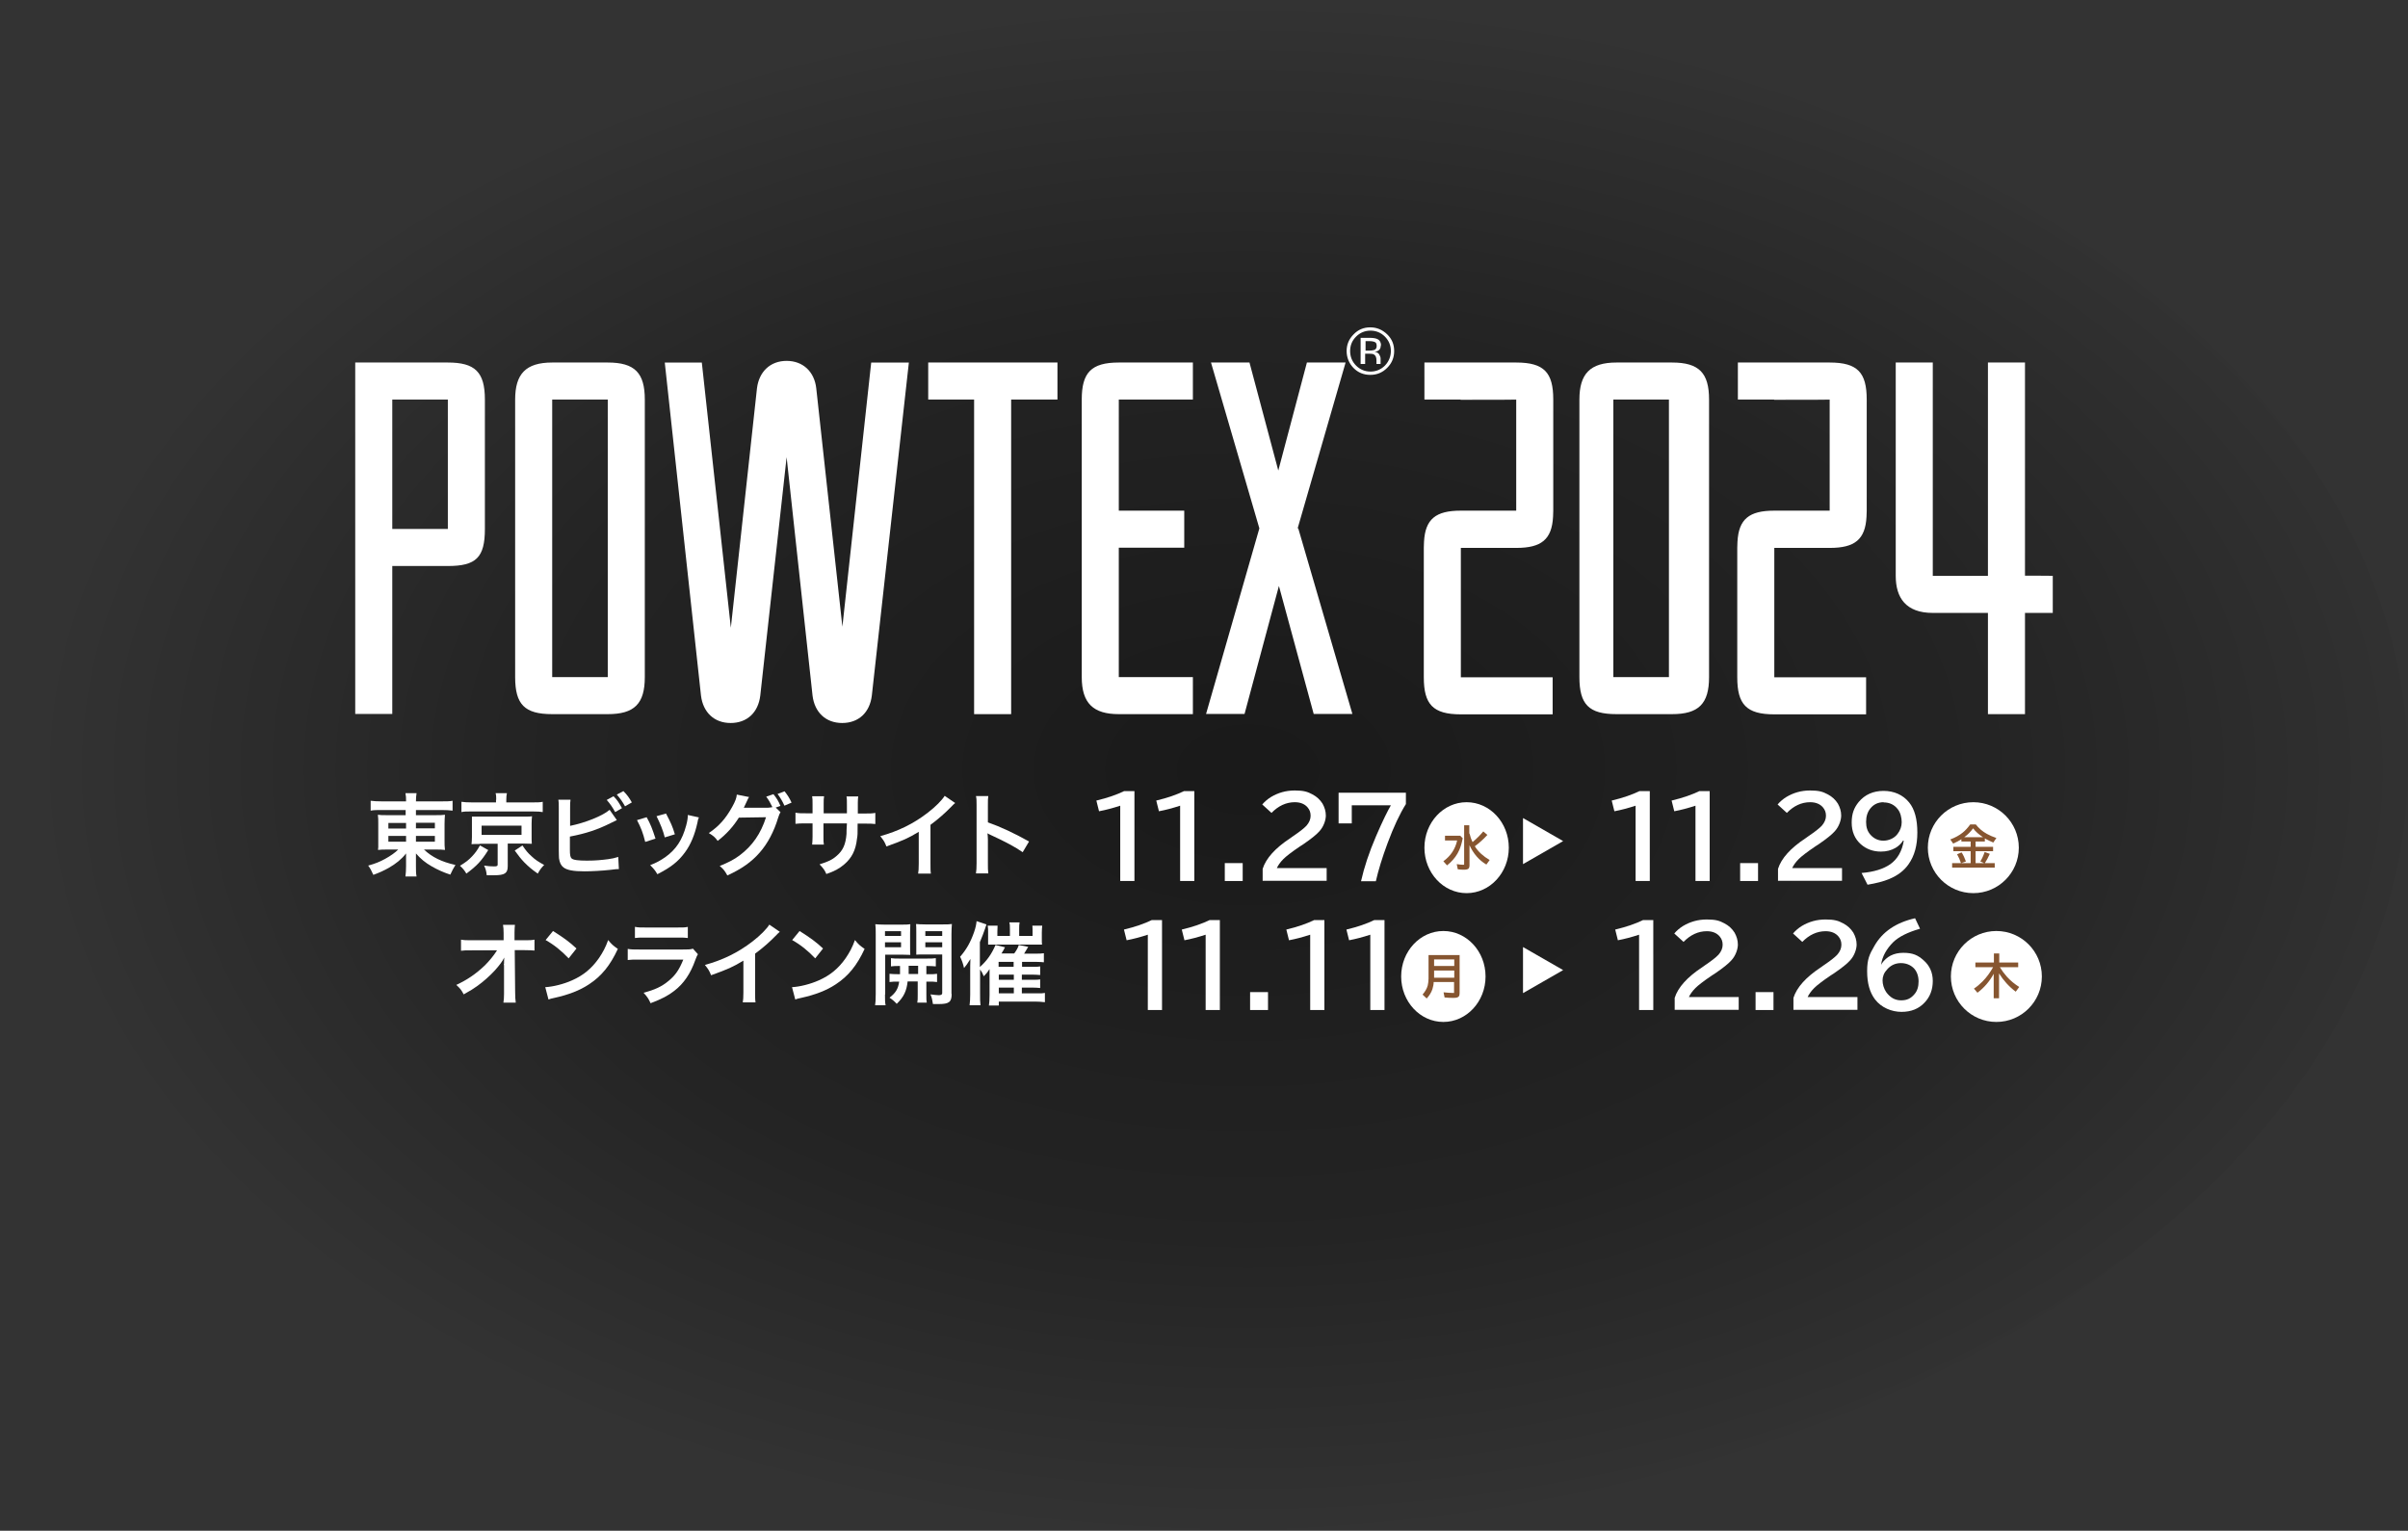
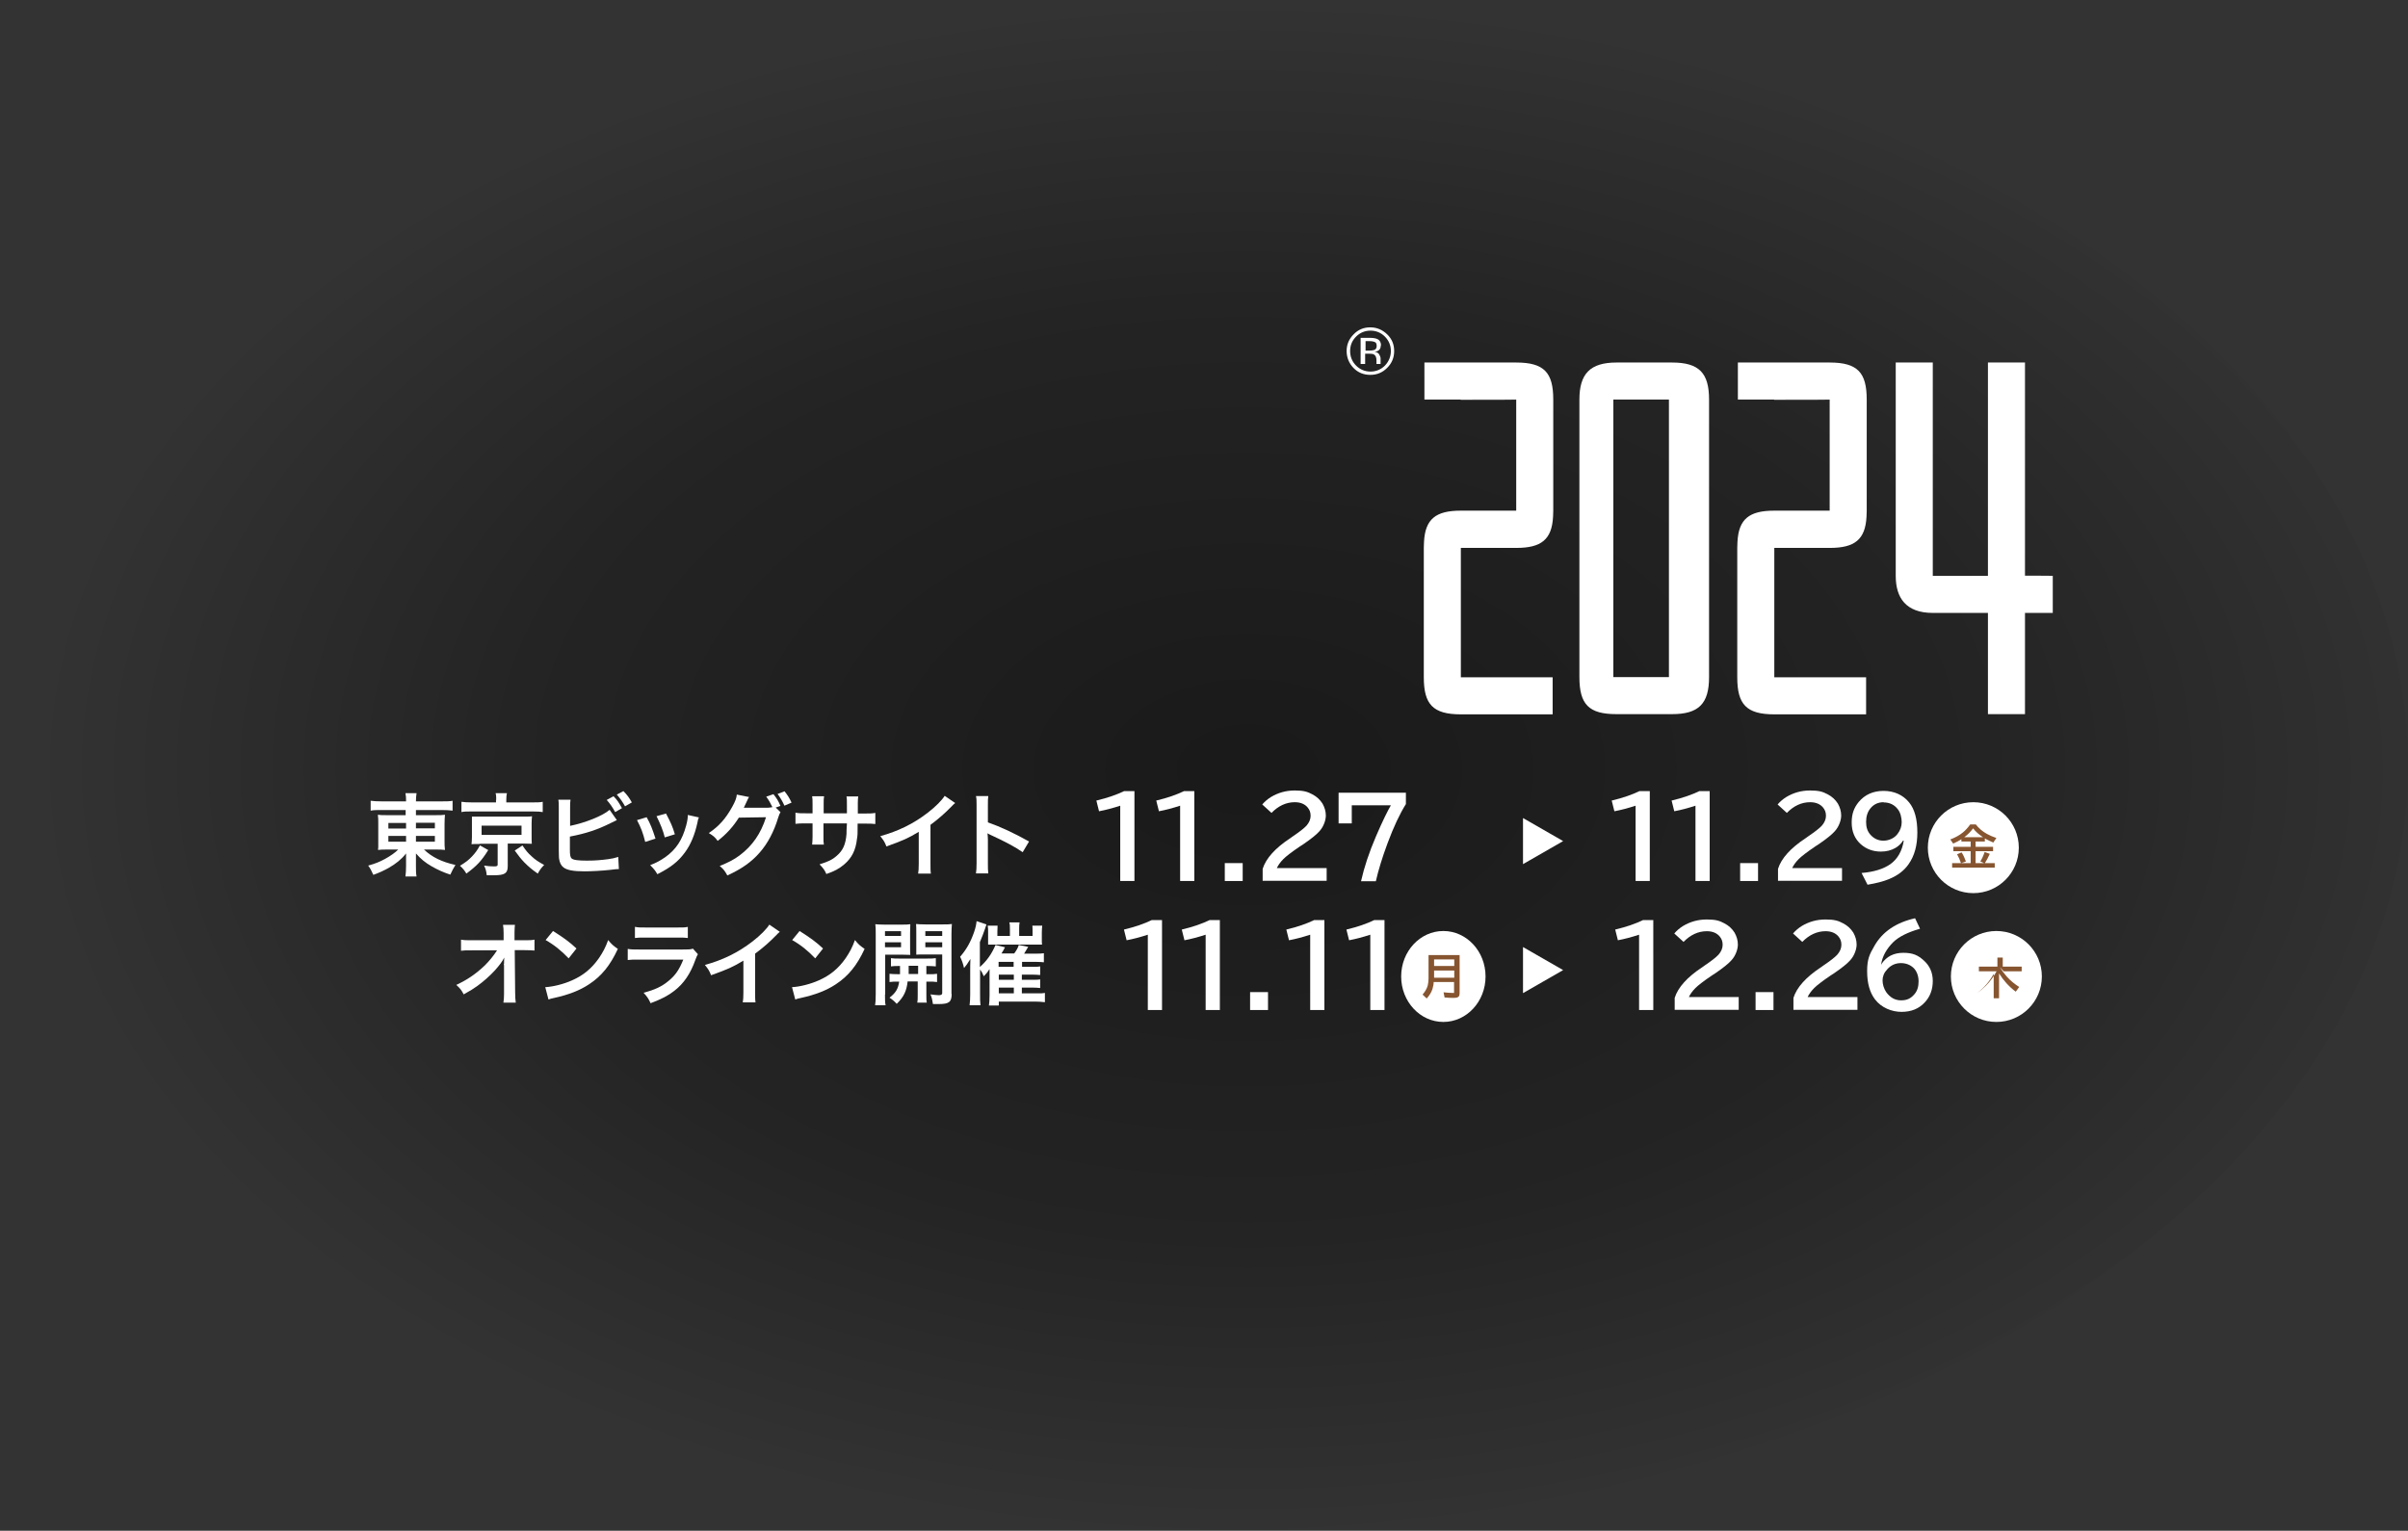
<svg xmlns="http://www.w3.org/2000/svg" version="1.1" viewBox="0 0 1170 744">
  <rect x="0" y="0" width="1170" height="744" fill="#333333" stroke="none" />
  <defs>
    <style>
      .cls-1 {
        fill: #865530;
      }

      .cls-1, .cls-2, .cls-3, .cls-4, .cls-5, .cls-6, .cls-7, .cls-8, .cls-9 {
        stroke-width: 0px;
      }

      .cls-2 {
        fill: url(#_名称未設定グラデーション_5);
      }

      .cls-10, .cls-9 {
        isolation: isolate;
      }

      .cls-3 {
        fill: url(#_名称未設定グラデーション_4);
      }

      .cls-4 {
        fill: url(#_名称未設定グラデーション_3);
      }

      .cls-5 {
        fill: url(#_名称未設定グラデーション_6);
      }

      .cls-6 {
        fill: url(#_名称未設定グラデーション_8);
      }

      .cls-7 {
        fill: #fff;
      }

      .cls-8 {
        fill: url(#_名称未設定グラデーション_7);
      }

      .cls-9 {
        fill: url(#_名称未設定グラデーション);
        mix-blend-mode: multiply;
      }
    </style>
    <radialGradient id="_名称未設定グラデーション" data-name="名称未設定グラデーション" cx="-748.3" cy=".9" fx="-748.3" fy=".9" r=".5" gradientTransform="translate(876120.1 -295.5) scale(1170 744)" gradientUnits="userSpaceOnUse">
      <stop offset="0" stop-color="#000" stop-opacity=".5" />
      <stop offset=".6" stop-color="#000" stop-opacity=".3" />
      <stop offset="1" stop-color="#000" stop-opacity="0" />
    </radialGradient>
    <linearGradient id="_名称未設定グラデーション_3" data-name="名称未設定グラデーション 3" x1="-739.6" y1="2.4" x2="-739.6" y2="3.4" gradientTransform="translate(31000.2 282.3) scale(41 44.2)" gradientUnits="userSpaceOnUse">
      <stop offset="0" stop-color="#fff" />
      <stop offset="1" stop-color="#fff" />
    </linearGradient>
    <linearGradient id="_名称未設定グラデーション_4" data-name="名称未設定グラデーション 4" x1="-739.8" y1="2.4" x2="-739.8" y2="3.4" gradientTransform="translate(33630.2 282.3) scale(44.2)" gradientUnits="userSpaceOnUse">
      <stop offset="0" stop-color="#fff" />
      <stop offset="1" stop-color="#fff" />
    </linearGradient>
    <linearGradient id="_名称未設定グラデーション_5" data-name="名称未設定グラデーション 5" x1="-744.7" y1="-18.1" x2="-744.7" y2="-17.1" gradientTransform="translate(402.7 17103.9) rotate(90) scale(22.4 19.5)" gradientUnits="userSpaceOnUse">
      <stop offset="0" stop-color="#fff" />
      <stop offset="1" stop-color="#fff" />
    </linearGradient>
    <linearGradient id="_名称未設定グラデーション_6" data-name="名称未設定グラデーション 6" x1="-739.5" y1="2.4" x2="-739.5" y2="3.4" gradientTransform="translate(30984.7 344.9) scale(41 44.2)" gradientUnits="userSpaceOnUse">
      <stop offset="0" stop-color="#fff" />
      <stop offset="1" stop-color="#fff" />
    </linearGradient>
    <linearGradient id="_名称未設定グラデーション_7" data-name="名称未設定グラデーション 7" x1="-740" y1="2.4" x2="-740" y2="3.4" gradientTransform="translate(33646.4 344.9) scale(44.2)" gradientUnits="userSpaceOnUse">
      <stop offset="0" stop-color="#fff" />
      <stop offset="1" stop-color="#fff" />
    </linearGradient>
    <linearGradient id="_名称未設定グラデーション_8" data-name="名称未設定グラデーション 8" x1="-744.7" y1="-18.1" x2="-744.7" y2="-17.1" gradientTransform="translate(402.7 17166.5) rotate(90) scale(22.4 19.5)" gradientUnits="userSpaceOnUse">
      <stop offset="0" stop-color="#fff" />
      <stop offset="1" stop-color="#fff" />
    </linearGradient>
  </defs>
  <g class="cls-10">
    <g id="_レイヤー_1" data-name="レイヤー 1">
      <ellipse id="c" class="cls-9" cx="585" cy="372" rx="585" ry="372" />
      <g class="cls-10">
        <path class="cls-7" d="M544.3,428.2v-36.6c-3.7,1.2-7.1,2.1-10.3,2.7l-1.3-5.2c5.5-1.3,10-2.9,13.5-4.6h5v43.7h-6.8Z" />
        <path class="cls-7" d="M573.4,428.2v-36.6c-3.7,1.2-7.1,2.1-10.3,2.7l-1.3-5.2c5.5-1.3,10-2.9,13.5-4.6h5v43.7h-6.8Z" />
        <path class="cls-7" d="M595.1,419.5h8.7v8.7h-8.7v-8.7Z" />
        <path class="cls-7" d="M613.5,428.2v-5.9c1.6-5.1,6.1-10.1,13.4-14.9l1.4-1c3.1-2.1,5.3-3.8,6.5-5.1,1.3-1.5,2-3.1,2-4.8s-.5-2.9-1.4-4c-1.4-1.7-3.5-2.6-6.3-2.6-4.2,0-8,1.8-11.3,5.2l-4.5-4.1c1.2-1.4,2.6-2.6,4.2-3.6,3.5-2.1,7.3-3.2,11.6-3.2s6.2.6,8.6,1.9c2.1,1.1,3.7,2.6,4.9,4.5,1,1.8,1.6,3.7,1.6,5.8s-1,5.3-3.1,7.6c-1.4,1.6-4,3.7-7.8,6.3l-1.7,1.1c-4,2.7-6.7,4.8-8,6.1-1.6,1.6-2.6,3.1-3.2,4.4h24.2v6.2h-31Z" />
        <path class="cls-7" d="M650.5,385.3h32.6v5.5c-3,4.8-6,11.2-8.9,19-2.6,7-4.5,13.2-5.7,18.5h-7.2c1.5-6.7,3.9-14,7.3-21.9,3.3-7.7,5.8-12.6,7.2-15h-19v8.8h-6.4v-14.9h0Z" />
      </g>
-       <ellipse id="g" class="cls-4" cx="712.6" cy="412" rx="20.5" ry="22.1" />
      <g class="cls-10">
-         <path class="cls-1" d="M702,406.2h7.5l1.2,1.2c-.4,2.3-1,4.2-1.7,5.8-1,2.3-2.5,4.3-4.4,6.1-.4.4-.9.8-1.5,1.3l-1.8-2c3.6-2.6,5.8-6,6.7-10.1h-5.9v-2.3h0ZM714,405c.3,1.4.8,2.9,1.5,4.3,1.9-1.6,3.7-3.4,5.2-5.2l2,1.7c-2.1,2.3-4.2,4.1-6.1,5.5,0,0,0,.1.1.2,1.6,2.5,4,4.7,7.1,6.5l-1.6,2.2c-3.6-2.1-6.3-5.3-8.2-9.4v9.8c0,.7-.2,1.3-.5,1.6-.4.3-1,.5-2,.5s-2.2,0-3.2-.2l-.5-2.5c1.3.2,2.3.3,3,.3s.5,0,.6-.2c0,0,0-.2,0-.4v-18.6h2.5v4.3h0Z" />
-       </g>
+         </g>
      <g class="cls-10">
        <path class="cls-7" d="M794.7,428.2v-36.6c-3.7,1.2-7.1,2.1-10.3,2.7l-1.3-5.2c5.5-1.3,10-2.9,13.5-4.6h5v43.7h-6.8Z" />
        <path class="cls-7" d="M823.8,428.2v-36.6c-3.7,1.2-7.1,2.1-10.3,2.7l-1.3-5.2c5.5-1.3,10-2.9,13.5-4.6h5v43.7h-6.8Z" />
        <path class="cls-7" d="M845.5,419.5h8.7v8.7h-8.7v-8.7Z" />
        <path class="cls-7" d="M863.9,428.2v-5.9c1.6-5.1,6.1-10.1,13.4-14.9l1.4-1c3.1-2.1,5.3-3.8,6.5-5.1,1.3-1.5,2-3.1,2-4.8s-.5-2.9-1.4-4c-1.4-1.7-3.5-2.6-6.3-2.6-4.2,0-8,1.8-11.3,5.2l-4.5-4.1c1.2-1.4,2.6-2.6,4.2-3.6,3.5-2.1,7.3-3.2,11.6-3.2s6.2.6,8.6,1.9c2.1,1.1,3.7,2.6,4.9,4.5,1,1.8,1.6,3.7,1.6,5.8s-1,5.3-3.1,7.6c-1.4,1.6-4,3.7-7.8,6.3l-1.7,1.1c-4,2.7-6.7,4.8-8,6.1-1.6,1.6-2.6,3.1-3.2,4.4h24.2v6.2h-31Z" />
        <path class="cls-7" d="M924.7,408.5c-.9,1.5-2.2,2.7-3.7,3.6-2.1,1.2-4.4,1.8-7.1,1.8-3.8,0-7.1-1.2-9.8-3.6-2.9-2.6-4.4-6.1-4.4-10.5s1.2-7.3,3.4-10c3-3.6,7.1-5.4,12.1-5.4s9.4,1.9,12.4,5.6c2.7,3.3,4,8.2,4,14.6s-1.4,11.4-4.3,15.5c-2.1,3-5.2,5.4-9.3,7.1-2.8,1.2-6.4,2.1-10.6,2.8l-2.9-5.7c6.1-.5,10.7-2,14-4.3,3.5-2.5,5.7-6.4,6.5-11.4h-.3ZM915.2,389.9c-2.6,0-4.8,1-6.4,3-1.4,1.7-2.1,3.9-2.1,6.6s.7,4.6,2.1,6.2c1.7,1.9,3.8,2.9,6.3,2.9s5.3-1.1,6.9-3.3c1.3-1.7,2-3.6,2-5.7s-.6-4.7-1.9-6.3c-1.7-2.2-4-3.3-6.9-3.3h0Z" />
      </g>
      <circle id="i" class="cls-3" cx="958.8" cy="412" r="22.1" />
      <g class="cls-10">
        <path class="cls-1" d="M959.9,409v2.6h8.5v2.1h-8.5v5.8h4.1l-1.8-.8c.8-1.3,1.5-2.8,2.1-4.6l2.5.9c-.8,1.8-1.6,3.3-2.4,4.5h4.8v2.2h-20.7v-2.2h4.3c-.5-1.5-1.1-2.9-1.9-4.3l2.2-.9c.8,1.2,1.5,2.7,2.1,4.4l-2.3.8h4.6v-5.8h-8.4v-2.1h8.4v-2.6h-4.5v-1.1c-1,.7-2.4,1.4-4,2.1l-1.4-2c2.4-.9,4.4-2,6-3.3,1.3-1,2.5-2.4,3.7-4h2.7c1.4,1.8,3.2,3.4,5.4,4.6,1.3.7,2.8,1.4,4.6,2l-1.5,2.2c-1.4-.6-2.8-1.2-4.1-2v1.5h-4.5ZM963.5,406.9c-2-1.3-3.6-2.7-4.8-4.3-1.2,1.6-2.6,3.1-4.3,4.3h9.1Z" />
      </g>
      <path id="k" class="cls-2" d="M759.5,408.8l-19.5,11.2v-22.4l19.5,11.2h0Z" />
      <g class="cls-10">
        <path class="cls-7" d="M557.7,490.9v-36.6c-3.7,1.2-7.1,2.1-10.3,2.7l-1.3-5.2c5.5-1.3,10-2.9,13.5-4.6h5v43.7h-6.8Z" />
        <path class="cls-7" d="M585.8,490.9v-36.6c-3.7,1.2-7.1,2.1-10.3,2.7l-1.3-5.2c5.5-1.3,10-2.9,13.5-4.6h5v43.7h-6.8Z" />
        <path class="cls-7" d="M607.4,482.2h8.7v8.7h-8.7v-8.7Z" />
        <path class="cls-7" d="M636.6,490.9v-36.6c-3.7,1.2-7.1,2.1-10.3,2.7l-1.3-5.2c5.5-1.3,10-2.9,13.5-4.6h5v43.7h-6.8Z" />
        <path class="cls-7" d="M665.8,490.9v-36.6c-3.7,1.2-7.1,2.1-10.3,2.7l-1.3-5.2c5.5-1.3,10-2.9,13.5-4.6h5v43.7h-6.8Z" />
      </g>
      <ellipse id="m" class="cls-5" cx="701.3" cy="474.6" rx="20.5" ry="22.1" />
      <g class="cls-10">
        <path class="cls-1" d="M709.2,464.1v18.5c0,.8-.1,1.3-.4,1.7-.4.5-1.2.7-2.4.7s-3,0-4.5-.2l-.5-2.5c1.9.2,3.4.3,4.5.3s.6,0,.6-.2c0-.1,0-.2,0-.4v-4.7h-9.9c0,1.2-.3,2.3-.6,3.4-.5,1.6-1.5,3.2-2.8,4.6l-2-1.9c1.2-1.4,2.1-2.9,2.5-4.4.2-1,.4-2.1.4-3.3v-11.5h15ZM696.8,466.3v3.2h9.8v-3.2h-9.8ZM696.8,471.7v3.5h9.8v-3.5h-9.8Z" />
      </g>
      <g class="cls-10">
        <path class="cls-7" d="M796.4,490.9v-36.6c-3.7,1.2-7.1,2.1-10.3,2.7l-1.3-5.2c5.5-1.3,10-2.9,13.5-4.6h5v43.7h-6.8Z" />
        <path class="cls-7" d="M813.7,490.9v-5.9c1.6-5.1,6.1-10.1,13.4-14.9l1.4-1c3.1-2.1,5.3-3.8,6.5-5.1,1.3-1.5,2-3.1,2-4.8s-.5-2.9-1.4-4c-1.4-1.7-3.5-2.6-6.3-2.6-4.2,0-8,1.8-11.3,5.2l-4.5-4.1c1.2-1.4,2.6-2.6,4.2-3.6,3.5-2.1,7.3-3.2,11.6-3.2s6.2.6,8.6,1.9c2.1,1.1,3.7,2.6,4.9,4.5,1,1.8,1.6,3.7,1.6,5.8s-1,5.3-3.1,7.6c-1.4,1.6-4,3.7-7.8,6.3l-1.7,1.1c-4,2.7-6.7,4.8-8,6.1-1.6,1.6-2.6,3.1-3.2,4.4h24.2v6.2h-31Z" />
        <path class="cls-7" d="M853,482.2h8.7v8.7h-8.7v-8.7Z" />
        <path class="cls-7" d="M871.4,490.9v-5.9c1.6-5.1,6.1-10.1,13.4-14.9l1.4-1c3.1-2.1,5.3-3.8,6.5-5.1,1.3-1.5,2-3.1,2-4.8s-.5-2.9-1.4-4c-1.4-1.7-3.5-2.6-6.3-2.6-4.2,0-8,1.8-11.3,5.2l-4.5-4.1c1.2-1.4,2.6-2.6,4.2-3.6,3.5-2.1,7.3-3.2,11.6-3.2s6.2.6,8.6,1.9c2.1,1.1,3.7,2.6,4.9,4.5,1,1.8,1.6,3.7,1.6,5.8s-1,5.3-3.1,7.6c-1.4,1.6-4,3.7-7.8,6.3l-1.7,1.1c-4,2.7-6.7,4.8-8,6.1-1.6,1.6-2.6,3.1-3.2,4.4h24.2v6.2h-31Z" />
        <path class="cls-7" d="M914.2,468.5c2.4-3.6,5.9-5.4,10.6-5.4s7.1,1.2,9.8,3.6c3,2.6,4.5,6,4.5,10.1s-1.3,7.7-4,10.5c-2.8,3-6.5,4.5-11.2,4.5s-9.8-2-12.9-6.1c-2.5-3.3-3.8-7.8-3.8-13.7s1.2-8.2,3.5-12.2c3.9-6.9,10.5-11.4,19.8-13.5l2.4,5.1c-6,1.7-10.3,3.9-13,6.5-3.3,3.3-5.3,6.9-5.9,10.8h.2,0ZM923.6,468.1c-2.6,0-4.9,1-6.7,3.1-1.5,1.6-2.2,3.4-2.2,5.3s.6,3.9,1.7,5.6c1.9,2.7,4.3,4.1,7.3,4.1s4.8-1,6.5-3c1.4-1.6,2-3.7,2-6.2s-.8-5-2.5-6.6c-1.6-1.5-3.7-2.3-6.1-2.3h0Z" />
      </g>
      <circle id="o" class="cls-8" cx="970" cy="474.6" r="22.1" />
      <g class="cls-10">
-         <path class="cls-1" d="M971.7,470.1c.9,1.5,2,3,3.4,4.6,1.8,2,3.8,3.6,6,5l-1.7,2.3c-3.3-2.5-6-5.5-8.1-8.9v12.1h-2.6v-11.9c-2,3.7-4.7,6.8-7.9,9.2l-1.7-2c1.5-1,2.8-2.1,4.1-3.4,2.1-2.1,3.8-4.5,5.2-7h-8.6v-2.3h9v-4.4h2.6v4.4h9.2v2.3h-8.7Z" />
+         <path class="cls-1" d="M971.7,470.1c.9,1.5,2,3,3.4,4.6,1.8,2,3.8,3.6,6,5l-1.7,2.3c-3.3-2.5-6-5.5-8.1-8.9v12.1h-2.6v-11.9c-2,3.7-4.7,6.8-7.9,9.2c1.5-1,2.8-2.1,4.1-3.4,2.1-2.1,3.8-4.5,5.2-7h-8.6v-2.3h9v-4.4h2.6v4.4h9.2v2.3h-8.7Z" />
      </g>
      <path id="q" class="cls-6" d="M759.5,471.5l-19.5,11.2v-22.4l19.5,11.2h0Z" />
      <g class="cls-10">
        <path class="cls-7" d="M185.4,393.7c-2.2,0-3.7,0-5.3.3v-4.8c1.5.2,3.2.3,5.6.3h11.6c0-1.8,0-2.5-.3-4h5.4c-.2,1.4-.3,2.3-.3,4h12c2.7,0,4.4,0,5.8-.3v4.8c-1.4-.2-3.3-.3-5.5-.3h-12.3v2.5h9.2c2.7,0,3.5,0,4.9-.2-.1,1.3-.2,2.8-.2,4.5v8.1c0,1.6,0,3.1.2,4.5-1.3-.2-2.5-.2-4.9-.2h-5.3c3.9,3.7,8.6,6,15.3,7.5-1.1,1.8-1.5,2.5-2.5,4.7-3.6-1.2-6.2-2.4-9-4-3.3-1.9-5.3-3.6-7.7-6.3,0,1.5,0,2.3,0,3v3.2c0,2.2,0,3.5.3,5h-5.4c.2-1.7.3-3,.3-5v-3.2c0-.5,0-2.2,0-3-2.2,2.8-4.9,5-8.4,7-2.1,1.2-4.9,2.5-7.5,3.4-1-2.2-1.4-3-2.5-4.5,3.3-.9,5.6-1.8,8.3-3.3,2.7-1.5,4.8-3,6.3-4.5h-4.8c-2.7,0-3.6,0-5,.2,0-.3,0-.7.1-1.3,0-.1,0-1.2,0-3.2v-8.1c0-2.3,0-3-.2-4.5,1.2.2,2.2.2,4.8.2h8.7v-2.5h-11.9,0ZM188.7,400v2.7h8.6v-2.7h-8.6ZM188.7,406.3v2.8h8.6v-2.8h-8.6ZM202.1,402.6h9.2v-2.7h-9.2v2.7ZM202.1,409.1h9.2v-2.8h-9.2v2.8Z" />
        <path class="cls-7" d="M237.2,413.2c-3.3,5.3-5.5,7.6-10.6,11.4-1-1.7-1.7-2.5-3.1-3.8,2.9-1.8,4.1-2.7,5.8-4.5,1.6-1.7,2.5-2.9,3.9-5.4l4.1,2.3h0ZM241.1,388.7c0-1.2,0-2.2-.3-3.2h5.5c-.2.9-.3,1.9-.3,3.2v1.3h12.6c2.3,0,3.8,0,5.1-.3v5c-1.2-.2-2.4-.3-4.8-.3h-29.9c-2.4,0-3.5,0-4.8.3v-5c1.3.2,2.9.3,5.3.3h11.5v-1.3h0ZM233.1,410.2c-1.9,0-2.8,0-4,.1.1-1.1.2-1.9.2-3.5v-6.3c0-1.5,0-2.3,0-2.4s0-.3,0-.6c0-.1,0-.3,0-.6.2,0,.6,0,1.1,0,.4,0,1.8,0,2.9,0h21.2c2,0,3.4,0,4-.2-.1,1.1-.2,2-.2,3.6v6.3c0,1.5,0,2.3.1,3.5-1,0-2.3-.1-4-.1h-7.7v11c0,3.4-1.4,4.4-6.6,4.4s-1.1,0-3.6,0c-.2-1.9-.5-3.1-1.3-4.7,1.9.3,3.3.4,4.8.4s1.8-.2,1.8-.9v-10.1h-8.5ZM234,405.8h19.4v-4.5h-19.4v4.5ZM253.9,411c1.7,2.5,2.6,3.6,4.4,5.2,1.8,1.7,3.2,2.6,6.1,4.2-1.4,1.4-2.2,2.5-3.1,4.2-3-2.1-4.3-3.2-6.6-5.5-1.8-1.9-2.7-3.1-4.6-5.7l3.8-2.5h0Z" />
        <path class="cls-7" d="M277,401.4c7.4-1.5,15.9-4.9,19.2-7.8l3.5,5c-.5.2-.7.3-3.1,1.5-6.2,3.1-11.8,5-19.7,6.5v5.7s0,0,0,.1v.6c0,2.5.2,3.6.8,4.2.8.8,3.3,1.1,7.5,1.1s7-.3,10.2-.7c2.1-.3,3.1-.5,5-1.1l.3,5.9c-.9,0-1.2,0-4.4.4-3.5.4-9,.7-12.3.7-5.5,0-8.5-.6-10.2-1.9-1.2-.9-1.9-2.3-2.2-4.5,0-.8-.1-1.5-.1-4v-20.4c0-2.2,0-2.9-.2-4h5.9c-.2,1.1-.2,2.1-.2,4.1v8.9h0ZM298.1,387c1.9,1.9,2.6,3.1,4.1,5.8l-3.3,1.9c-1.4-2.5-2.5-4.1-4.1-5.9l3.3-1.8h0ZM303.7,391.9c-1.3-2.3-2.4-3.9-4-5.7l3.2-1.7c1.8,1.8,2.8,3.2,4.1,5.5l-3.3,1.9h0Z" />
        <path class="cls-7" d="M314.2,397.2c1.9,3.4,2.7,5.5,4.3,10.4l-5,1.6c-1.1-4.4-2-6.8-4-10.6l4.7-1.4ZM339.5,397.5c-.3.7-.4.9-.6,2.2-1.3,6-3.3,10.8-6.1,14.6-3.3,4.5-6.9,7.3-13.4,10.6-1.1-1.9-1.7-2.6-3.5-4.4,3.1-1.2,4.9-2.2,7.5-4,5.1-3.7,8.1-8.2,10-15.3.6-2.2.8-3.7.8-5.1l5.4,1.2h0ZM323.6,395.4c2.3,4.4,3.2,6.3,4.3,10.1l-4.9,1.5c-.8-3.3-2.2-6.7-4-10.3l4.6-1.3h0Z" />
        <path class="cls-7" d="M379.2,394.8c-.4.7-.6,1-1.1,2.6-2,6.7-5.1,12.6-9,17-4,4.6-8.9,8-15.7,11.1-1.2-2.2-1.8-3-3.7-4.6,4.4-1.8,6.9-3.1,9.6-5.1,6.3-4.7,10.4-10.7,12.9-18.6l-13.2.2c-2.7,4.3-6.1,8.1-10.3,11.3-1.3-1.8-2-2.4-4.3-3.8,5-3.4,8.2-7,11.4-12.8,1.4-2.5,2.1-4.3,2.2-5.9l6,1.2c-.4.4-.4.5-.9,1.6-.8,1.8-1.1,2.4-1.7,3.6.5,0,1.2,0,2.1,0h9.6c1.1-.1,1.7-.2,2.2-.3-.9-1.9-1.8-3.5-3-5.1l3.5-1.2c1.6,2,2.4,3.3,3.4,5.7l-2.3.8,2.3,2.2h0ZM381.1,391.5c-.9-2-2-3.9-3.3-5.6l3.4-1.3c1.5,1.9,2.4,3.3,3.4,5.5l-3.5,1.5h0Z" />
        <path class="cls-7" d="M411.5,395.4v-2s0-1.4,0-1.4c0-2.9,0-3.9-.2-4.9h5.7c-.1,1-.2,1.2-.2,3s0,3.6,0,5.3h2.8c3.1,0,4,0,5.7-.3v5.4c-1.5-.2-2.7-.2-5.6-.2h-3c0,5.3,0,5.6-.3,7.3-.6,5.6-2.5,9.4-6.3,12.6-2.4,2-4.5,3.2-8.6,4.6-.8-1.9-1.4-2.7-3.3-4.7,4.2-1.3,6.3-2.3,8.4-4.2,3-2.6,4.3-5.5,4.7-10.6,0-1,0-2.1.2-5.1h-11.4v6.6c0,1.9,0,2.5.2,3.7h-5.7c.1-1,.2-2.2.2-3.8v-6.5h-2.7c-2.9,0-4.1,0-5.6.2v-5.4c1.7.3,2.6.3,5.7.3h2.6v-4.4c0-1.9,0-2.8-.2-3.9h5.8c-.2,1.5-.2,1.5-.2,3.8v4.5h11.4,0Z" />
        <path class="cls-7" d="M464.1,390.3c-.8.7-1,.8-1.6,1.5-3.3,3.4-6.6,6.3-10.4,9.1v18.8c0,2.4,0,3.7.2,4.9h-6.2c.2-1.3.3-2.2.3-4.8v-15.5c-5.1,3.1-7.6,4.2-15.7,7.1-.9-2.3-1.4-3-3-5,8.7-2.4,16.1-6,23.1-11.4,3.9-3,6.9-6.1,8.2-8.2l5.1,3.5h0Z" />
        <path class="cls-7" d="M474.2,424.5c.2-1.4.3-2.6.3-4.9v-28.2c0-2.2,0-3.3-.3-4.5h6c-.2,1.3-.2,1.9-.2,4.6v8.2c6,2.1,12.9,5.3,20,9.3l-3.1,5.2c-3.6-2.5-8.2-5-15.6-8.4-1-.5-1.1-.5-1.5-.8.1,1.2.2,1.8.2,3v11.6c0,2.3,0,3.4.2,4.9h-6Z" />
      </g>
      <g class="cls-10">
        <path class="cls-7" d="M244.9,468.6c0-.2,0-2.5.1-3.2-.9,1.9-2.3,3.7-4.5,6.2-2.4,2.6-5.6,5.5-8.7,7.7-1.7,1.2-3.2,2.2-6.5,4-1.1-2.1-1.7-2.9-3.6-4.6,5.2-2.4,9.5-5.3,13.9-9.5,2.2-2.2,4.4-4.9,5.9-7.3h-12.1c-3.3,0-3.8,0-5.4.2v-5.4c1.7.3,2.4.3,5.5.3h15.2v-3.5c0-1.6-.1-2.9-.3-4h5.8c-.1,1.1-.2,1.9-.2,3.7v3.8h4.5c3,0,3.6,0,5.2-.3v5.3c-1.3-.1-2.3-.2-5.1-.2h-4.5l.2,20.4c0,2.2.1,3.8.3,5.1h-6c.2-1.2.3-2.4.3-4.2v-14c-.1,0-.1-.6-.1-.6h0Z" />
        <path class="cls-7" d="M264.9,479.8c3.8-.2,9-1.5,13-3.3,5.5-2.4,9.6-5.8,13.1-10.8,1.9-2.8,3.2-5.2,4.5-8.8,1.7,2.1,2.4,2.7,4.7,4.3-3.7,8-7.9,13.2-14,17.2-4.5,3-10,5.1-16.8,6.6-1.8.4-1.9.4-2.9.8l-1.6-6.1ZM268.7,452.5c5.2,3.3,8,5.3,11.4,8.5l-3.8,4.8c-3.5-3.7-7.1-6.6-11.2-8.9l3.6-4.4Z" />
        <path class="cls-7" d="M339,463.9c-.4.8-.7,1.4-1.2,2.8-2.3,6.5-5.6,11.4-10.2,14.9-3.1,2.4-6,3.9-11.5,6-1-2.2-1.5-3-3.4-5.1,5.4-1.4,8.9-3,12.2-5.8,3.3-2.7,5.1-5.4,7.1-10.3h-21.4c-3,0-4,0-5.6.2v-5.4c1.7.3,2.6.3,5.7.3h21c2.7,0,3.6,0,5-.4l2.5,2.8h0ZM308.6,450.5c1.5.3,2.4.3,5.1.3h15.4c2.8,0,3.7,0,5.1-.3v5.4c-1.4-.2-2.2-.2-5.1-.2h-15.5c-2.9,0-3.7,0-5.1.2v-5.4h0Z" />
        <path class="cls-7" d="M378.9,452.9c-.8.7-1,.8-1.6,1.5-3.3,3.4-6.6,6.3-10.4,9.1v18.8c0,2.4,0,3.7.2,4.9h-6.2c.2-1.3.3-2.2.3-4.8v-15.5c-5.1,3.1-7.6,4.2-15.7,7.1-.9-2.3-1.4-3-3-5,8.7-2.4,16.1-6,23.1-11.4,3.9-3,6.9-6.1,8.2-8.2l5.1,3.5h0Z" />
        <path class="cls-7" d="M384.8,479.8c3.8-.2,9-1.5,13-3.3,5.5-2.4,9.6-5.8,13.1-10.8,1.9-2.8,3.2-5.2,4.5-8.8,1.7,2.1,2.4,2.7,4.7,4.3-3.7,8-7.9,13.2-14,17.2-4.5,3-10,5.1-16.8,6.6-1.8.4-1.9.4-2.9.8l-1.6-6.1ZM388.5,452.5c5.2,3.3,8,5.3,11.4,8.5l-3.8,4.8c-3.5-3.7-7.1-6.6-11.2-8.9l3.6-4.4Z" />
        <path class="cls-7" d="M430,483.2c0,2.6,0,4.1.3,5.4h-5.1c.2-1.3.3-2.7.3-5.5v-29c0-2.3,0-3.5-.2-4.9,1.2.1,2.4.2,4.5.2h8c2.3,0,3.3,0,4.5-.2,0,1.3-.1,2.5-.1,4.1v6.8c0,2,0,2.8.1,4-1.1,0-2.5-.1-4-.1h-8.2v19.4h0ZM430,454.9h7.8v-2.3h-7.8v2.3ZM430,460.4h7.8v-2.4h-7.8v2.4ZM437.3,473.5c0-1.5,0-2,0-4-2,0-3.2,0-4.4.2v-4c1.2.2,2.4.2,4.4.2h12.8c2.2,0,3.3,0,4.6-.2v4c-1.2-.1-2.4-.2-4.6-.2v4h.7c2.2,0,3.3,0,4.5-.2v4c-1.3-.2-2.4-.2-4.5-.2h-.7v6.5c0,2,0,2.8.2,3.7h-4.6c.2-1.1.2-1.9.2-3.8v-6.5h-4.9c-.5,4.7-1.9,7.6-5.3,10.9-1.1-1.2-2-2-3.5-3,3-2.3,4.2-4.3,4.7-7.8-2.3,0-3.5,0-4.7.2v-4c1.2.1,2.3.2,4.6.2h.4,0ZM441.5,469.4c0,1.3,0,2.7,0,4h4.6v-4h-4.5ZM462.4,483.1c0,3.9-1.3,4.9-6.2,4.9s-1.4,0-2.9,0c-.3-2-.5-3-1.2-4.7,1.6.2,3,.4,4,.4s1.7-.2,1.7-1.1v-18.7h-8.6c-1.5,0-3,0-4,.1,0-1.3,0-2,0-4v-6.8c0-1.7,0-2.8-.1-4.1,1.2.1,2.2.2,4.5.2h8.4c2.2,0,3.3,0,4.5-.2-.1,1.6-.2,2.7-.2,4.9v29.1h0ZM449.6,454.9h8.2v-2.3h-8.2v2.3ZM449.6,460.4h8.2v-2.4h-8.2v2.4Z" />
        <path class="cls-7" d="M496.9,482.8h7.1c2.1,0,2.7,0,3.7-.2v4.5c-1.8-.2-3.3-.3-4.9-.3h-17.5v1.9h-4.8c.2-1.4.3-2.7.3-5v-10c0-.5,0-1.4,0-2.7-.8,1.3-1.5,2.2-2.8,3.5-.7-1.7-1-2.2-1.8-3.3v12c0,2.3,0,3.7.2,5.4h-5.3c.2-1.7.3-3,.3-5.2v-11.7c0-1.4,0-3.3.1-5.6-1.7,2.7-2,3.1-3.1,4.4-.4-2-1.1-3.9-1.9-5.5,3-3.4,5.1-7.1,6.8-12,.7-2,1.1-3.9,1.2-5.3l4.8,1.6c-.3.8-.3.8-.7,2.1-.6,1.9-1.5,4.1-2.5,6.5v12.1c3.5-3.1,5.8-6.5,7.6-10.7l4.6,1.1c-.5,1.1-.8,1.5-1.7,3h6.2c1.1-1.5,1.9-2.9,2.2-4.1l4.6.9c-.7,1.2-1.5,2.5-2,3.3h5.5c1.8,0,2.9,0,4.1-.2v4.4c-1.1-.1-2.2-.2-3.6-.2h-7v2.4h5.1c2.1,0,2.7,0,3.7-.2v4.2c-1.3-.1-2.1-.2-3.7-.2h-5.2v2.5h5.2c2,0,2.7,0,3.7-.2v4.2c-1.2-.1-2.1-.2-3.7-.2h-5.2v2.8h0ZM490.7,451.7c0-1.5,0-2.5-.3-3.4h5c-.2.9-.2,1.9-.2,3.4v3.2h6.5v-2c0-1.3,0-2.1-.1-3h4.8c-.1,1-.2,1.9-.2,3.3v3c0,1.7,0,2,.1,2.9-1.4,0-1.7,0-3.1,0h-20c-1.5,0-2.2,0-3.1,0,0-1,0-1.5,0-3v-3.3c0-1.1,0-1.9-.2-2.9h4.8c0,1-.1,1.9-.1,3v2h6.1v-3.3h0ZM492.5,469.9v-2.4h-7.3v2.4h7.3ZM485.3,476.2h7.3v-2.5h-7.3v2.5ZM485.3,482.8h7.3v-2.8h-7.3v2.8Z" />
      </g>
      <g>
        <g>
-           <path class="cls-7" d="M217.6,176.2h-45v170.8h18v-71.9h27c13.7,0,18-4.1,18-18v-62.9c0-13.4-4.8-18-18-18ZM217.6,257.1h-27v-62.9h27v62.9ZM295.3,176.2h-27c-12.8,0-18,5.5-18,18v134.9c0,13.3,4.6,18,18,18h27c12.9,0,18-5,18-18v-134.9c0-12.9-4.8-18-18-18ZM295.3,329.1h-27v-134.9h27v134.9ZM409.3,304.6l-12.7-115.9c-.9-8-6.4-13.3-14.4-13.3s-13.4,5.3-14.4,13.3l-12.7,116.4-14.1-128.9h-18l17.6,161.9c1,8.1,6.4,13.3,14.4,13.3s13.4-5.1,14.4-13.3l12.8-115.9,12.6,115.9c1,8.1,6.4,13.3,14.4,13.3s13.4-5.1,14.4-13.3l18-161.9h-18.3l-14,128.4ZM630.5,256.8l23.3-80.6h-18.8l-13.9,52.5-14-52.5h-18.7l23.5,80.6-25.9,90.2h18.7l16.7-62.2,16.9,62.2h18.8l-26.3-90.2ZM450.9,194.2h22.4v152.9h18v-152.9h22.5v-18h-62.8v18ZM525.6,194.2v134.9c0,12.8,5.7,18,18,18h36v-18h-36v-62.9h31.8v-18h-31.8v-54h36v-18h-36c-13.5,0-18,5-18,18Z" />
          <g>
            <path class="cls-7" d="M671,167.9c0-1.6-.7-2.7-2-3.2-.7-.3-1.9-.5-3.5-.5h-4.4v12.7h2.2v-5h1.8c1.2,0,2,.1,2.5.4.8.5,1.2,1.4,1.2,2.9v1.7h2v-2.7c0-.6-.3-1.3-.7-2-.5-.7-1.2-1.1-2.2-1.2.8-.1,1.4-.3,1.8-.6.8-.5,1.2-1.4,1.2-2.5ZM667.6,170.1c-.5.2-1.2.3-2.1.3h-2v-4.6h1.9c1.2,0,2.1.2,2.7.5.6.3.8.9.8,1.9s-.4,1.6-1.3,2Z" />
            <path class="cls-7" d="M674,162.5c-2.3-2.2-5-3.4-8.2-3.4s-5.9,1.1-8.1,3.4c-2.3,2.3-3.4,5-3.4,8.1s1.1,5.9,3.3,8.2c2.2,2.3,5,3.4,8.2,3.4s5.9-1.1,8.2-3.4c2.3-2.3,3.4-5,3.4-8.2s-1.1-5.9-3.4-8.1ZM672.9,177.7c-1.9,1.9-4.3,2.9-7,2.9s-5.1-1-7-2.9c-1.9-1.9-2.9-4.3-2.9-7.1s1-5.1,2.9-7c1.9-1.9,4.3-2.9,7-2.9s5.1,1,7,2.9c1.9,1.9,2.9,4.3,2.9,7s-1,5.1-2.9,7.1Z" />
          </g>
        </g>
        <g>
          <path class="cls-7" d="M812.4,176.2h-27c-12.8,0-18,5.5-18,18v134.9c0,13.3,4.6,18,18,18h27c12.9,0,18-5,18-18v-134.9c0-12.9-4.8-18-18-18ZM810.9,329.1h-27v-134.9h27v134.9ZM709.7,194.3h27c0-.1-27-.1-27-.1h0ZM736.7,176.2h-44.6v18h44.6v54h-27c-12.1,0-17.2,4.1-17.8,15.1,0,.9-.1,1.9-.1,2.9v63h0c0,13.1,4.4,18,18,18h44.6v-18h-44.6v-62.9h27c12.1,0,17.2-4.1,17.8-15.1,0-.9.1-1.9.1-2.9h0c0-1.7,0-48.5,0-54.1,0-13.1-4.4-18-18-18ZM907,194.2c0-13.1-4.4-18-18-18h-44.6v18h44.6v54h-27c-12.1,0-17.2,4.1-17.8,15.1,0,.9-.1,1.9-.1,2.9v63h0c0,13.1,4.4,18,18,18h44.6v-18h-44.6v-62.9h27c12.1,0,17.2-4.1,17.8-15.1,0-.9.1-1.9.1-2.9h0c0-1.7,0-48.5,0-54.1ZM862,194.3h27c0-.1-27-.1-27-.1h0Z" />
          <path class="cls-7" d="M983.9,279.8v-103.6h-18v103.7h-26.8c0,0,0-103.7,0-103.7h-18v103.7c0,10.6,4.9,18,18,18h26.8v49.2h18v-49.2h13.5v-18h0c0-.1-13.5-.1-13.5-.1Z" />
        </g>
      </g>
    </g>
  </g>
</svg>